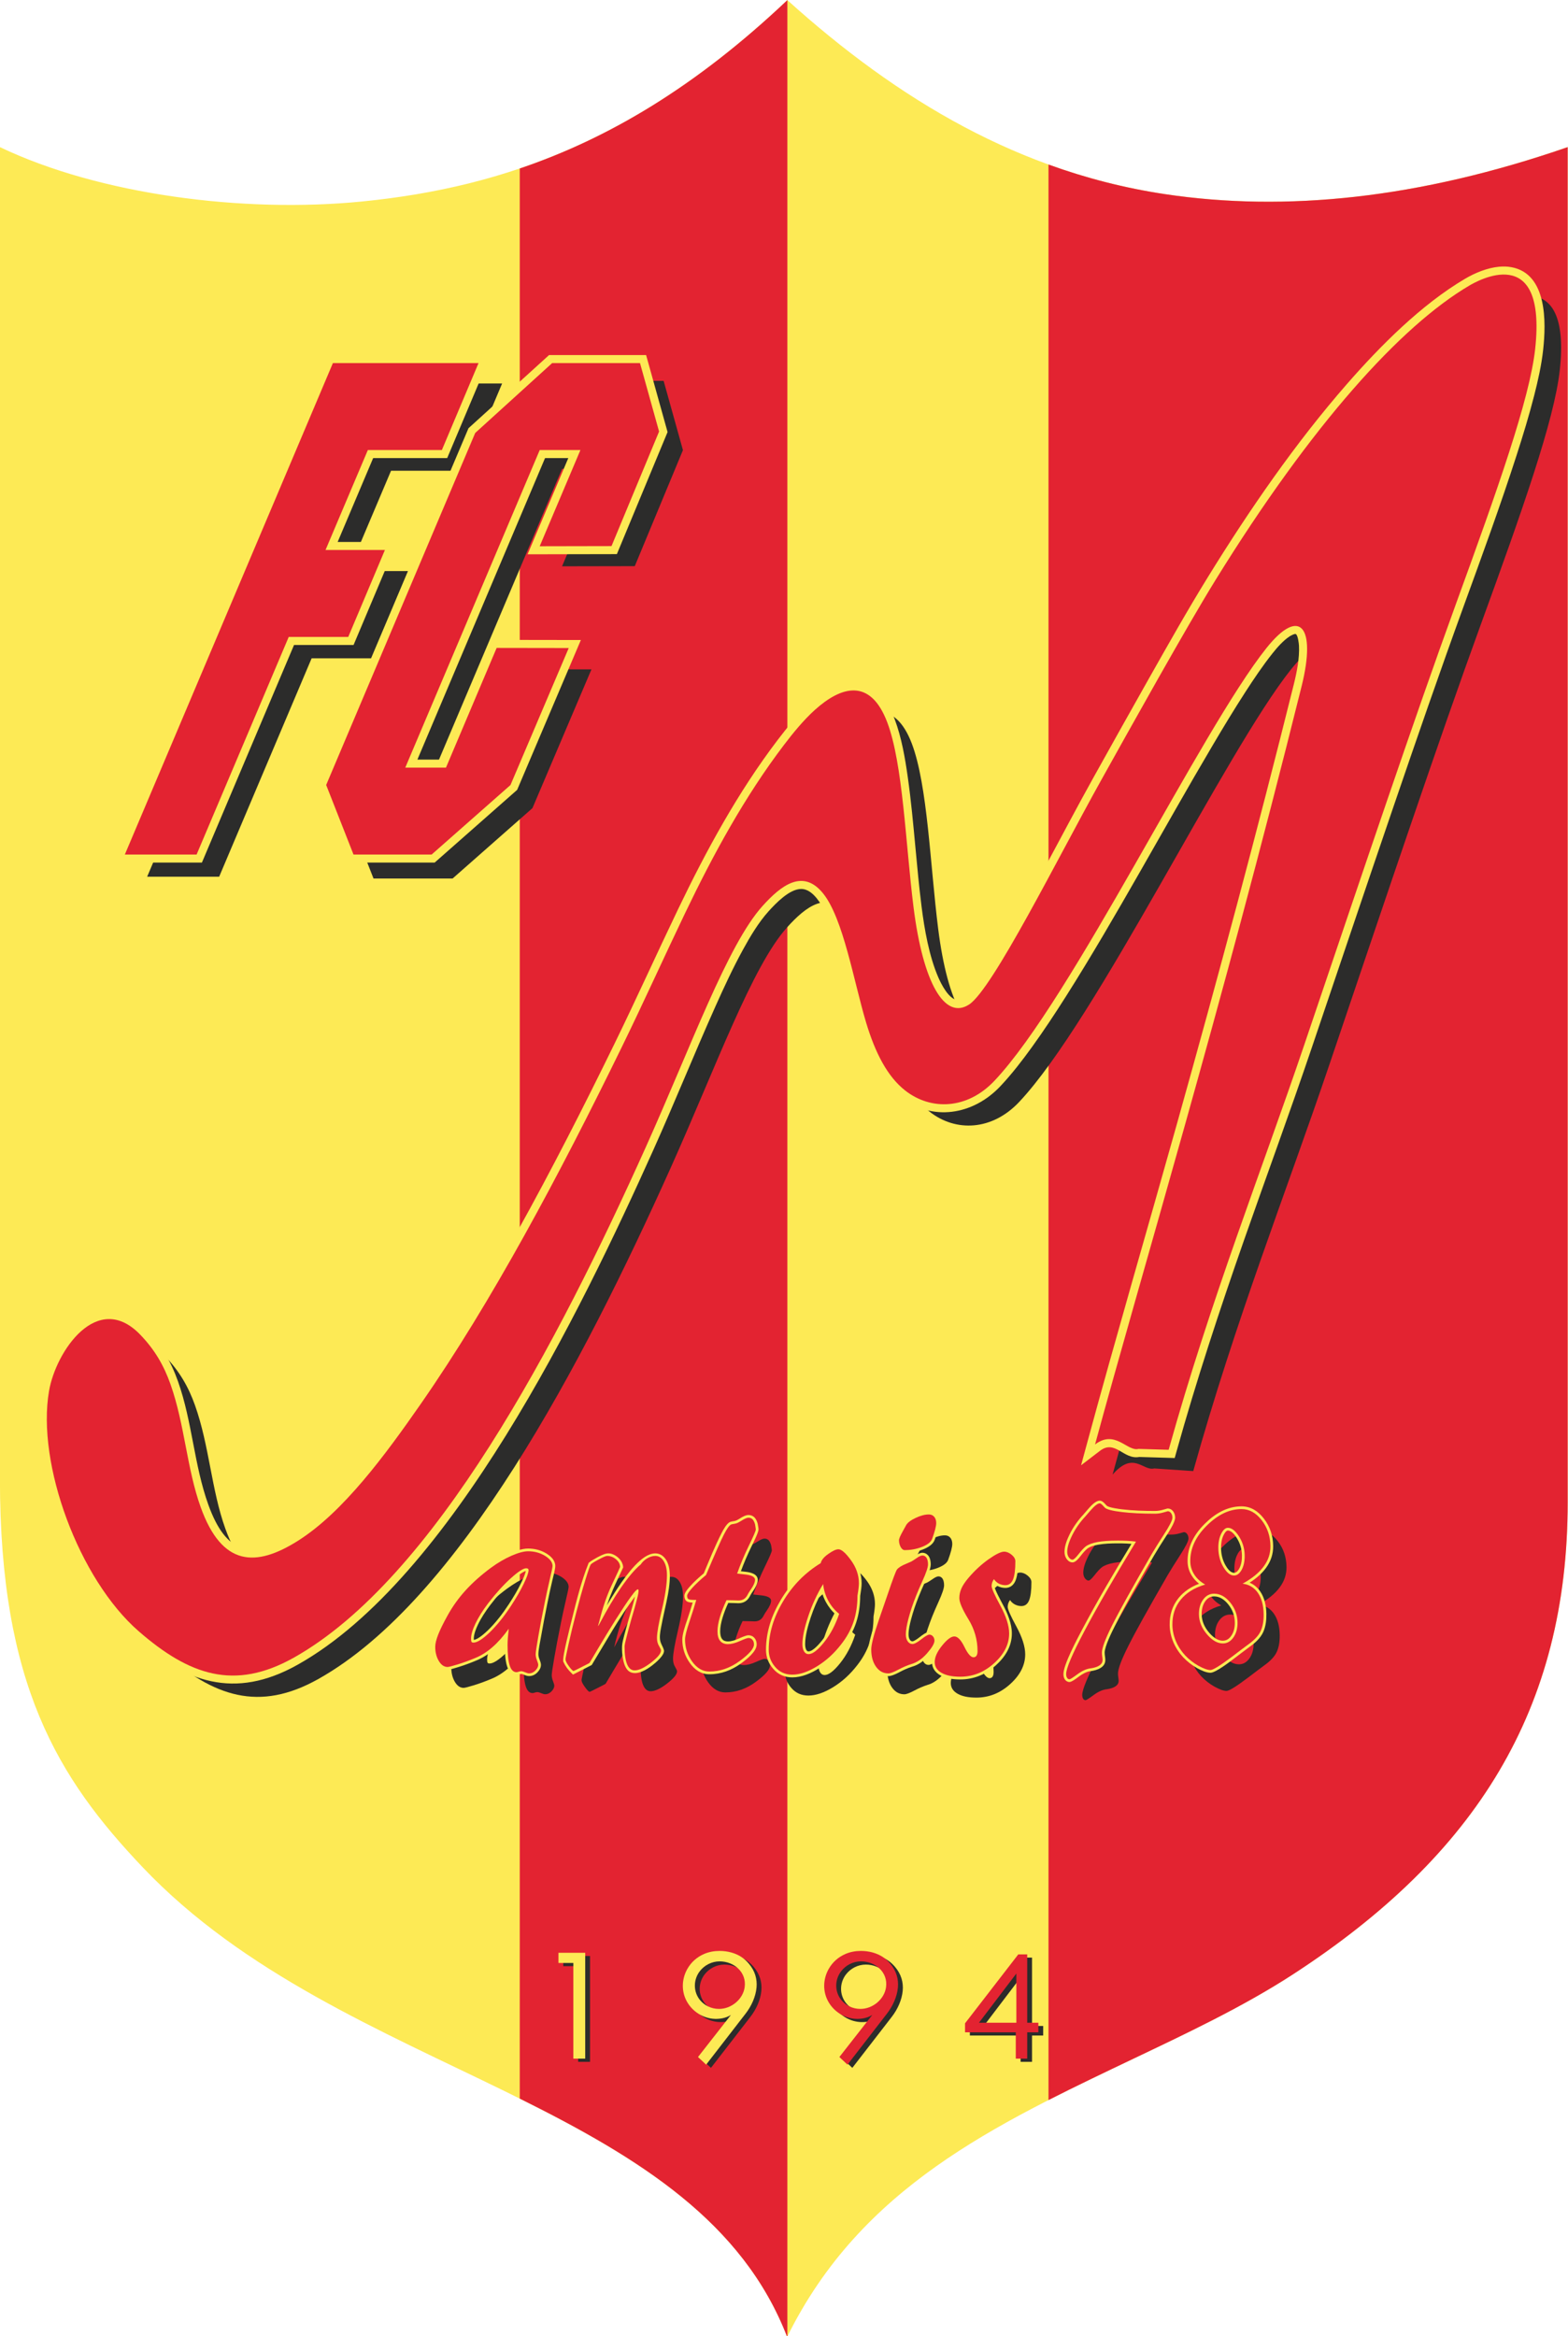
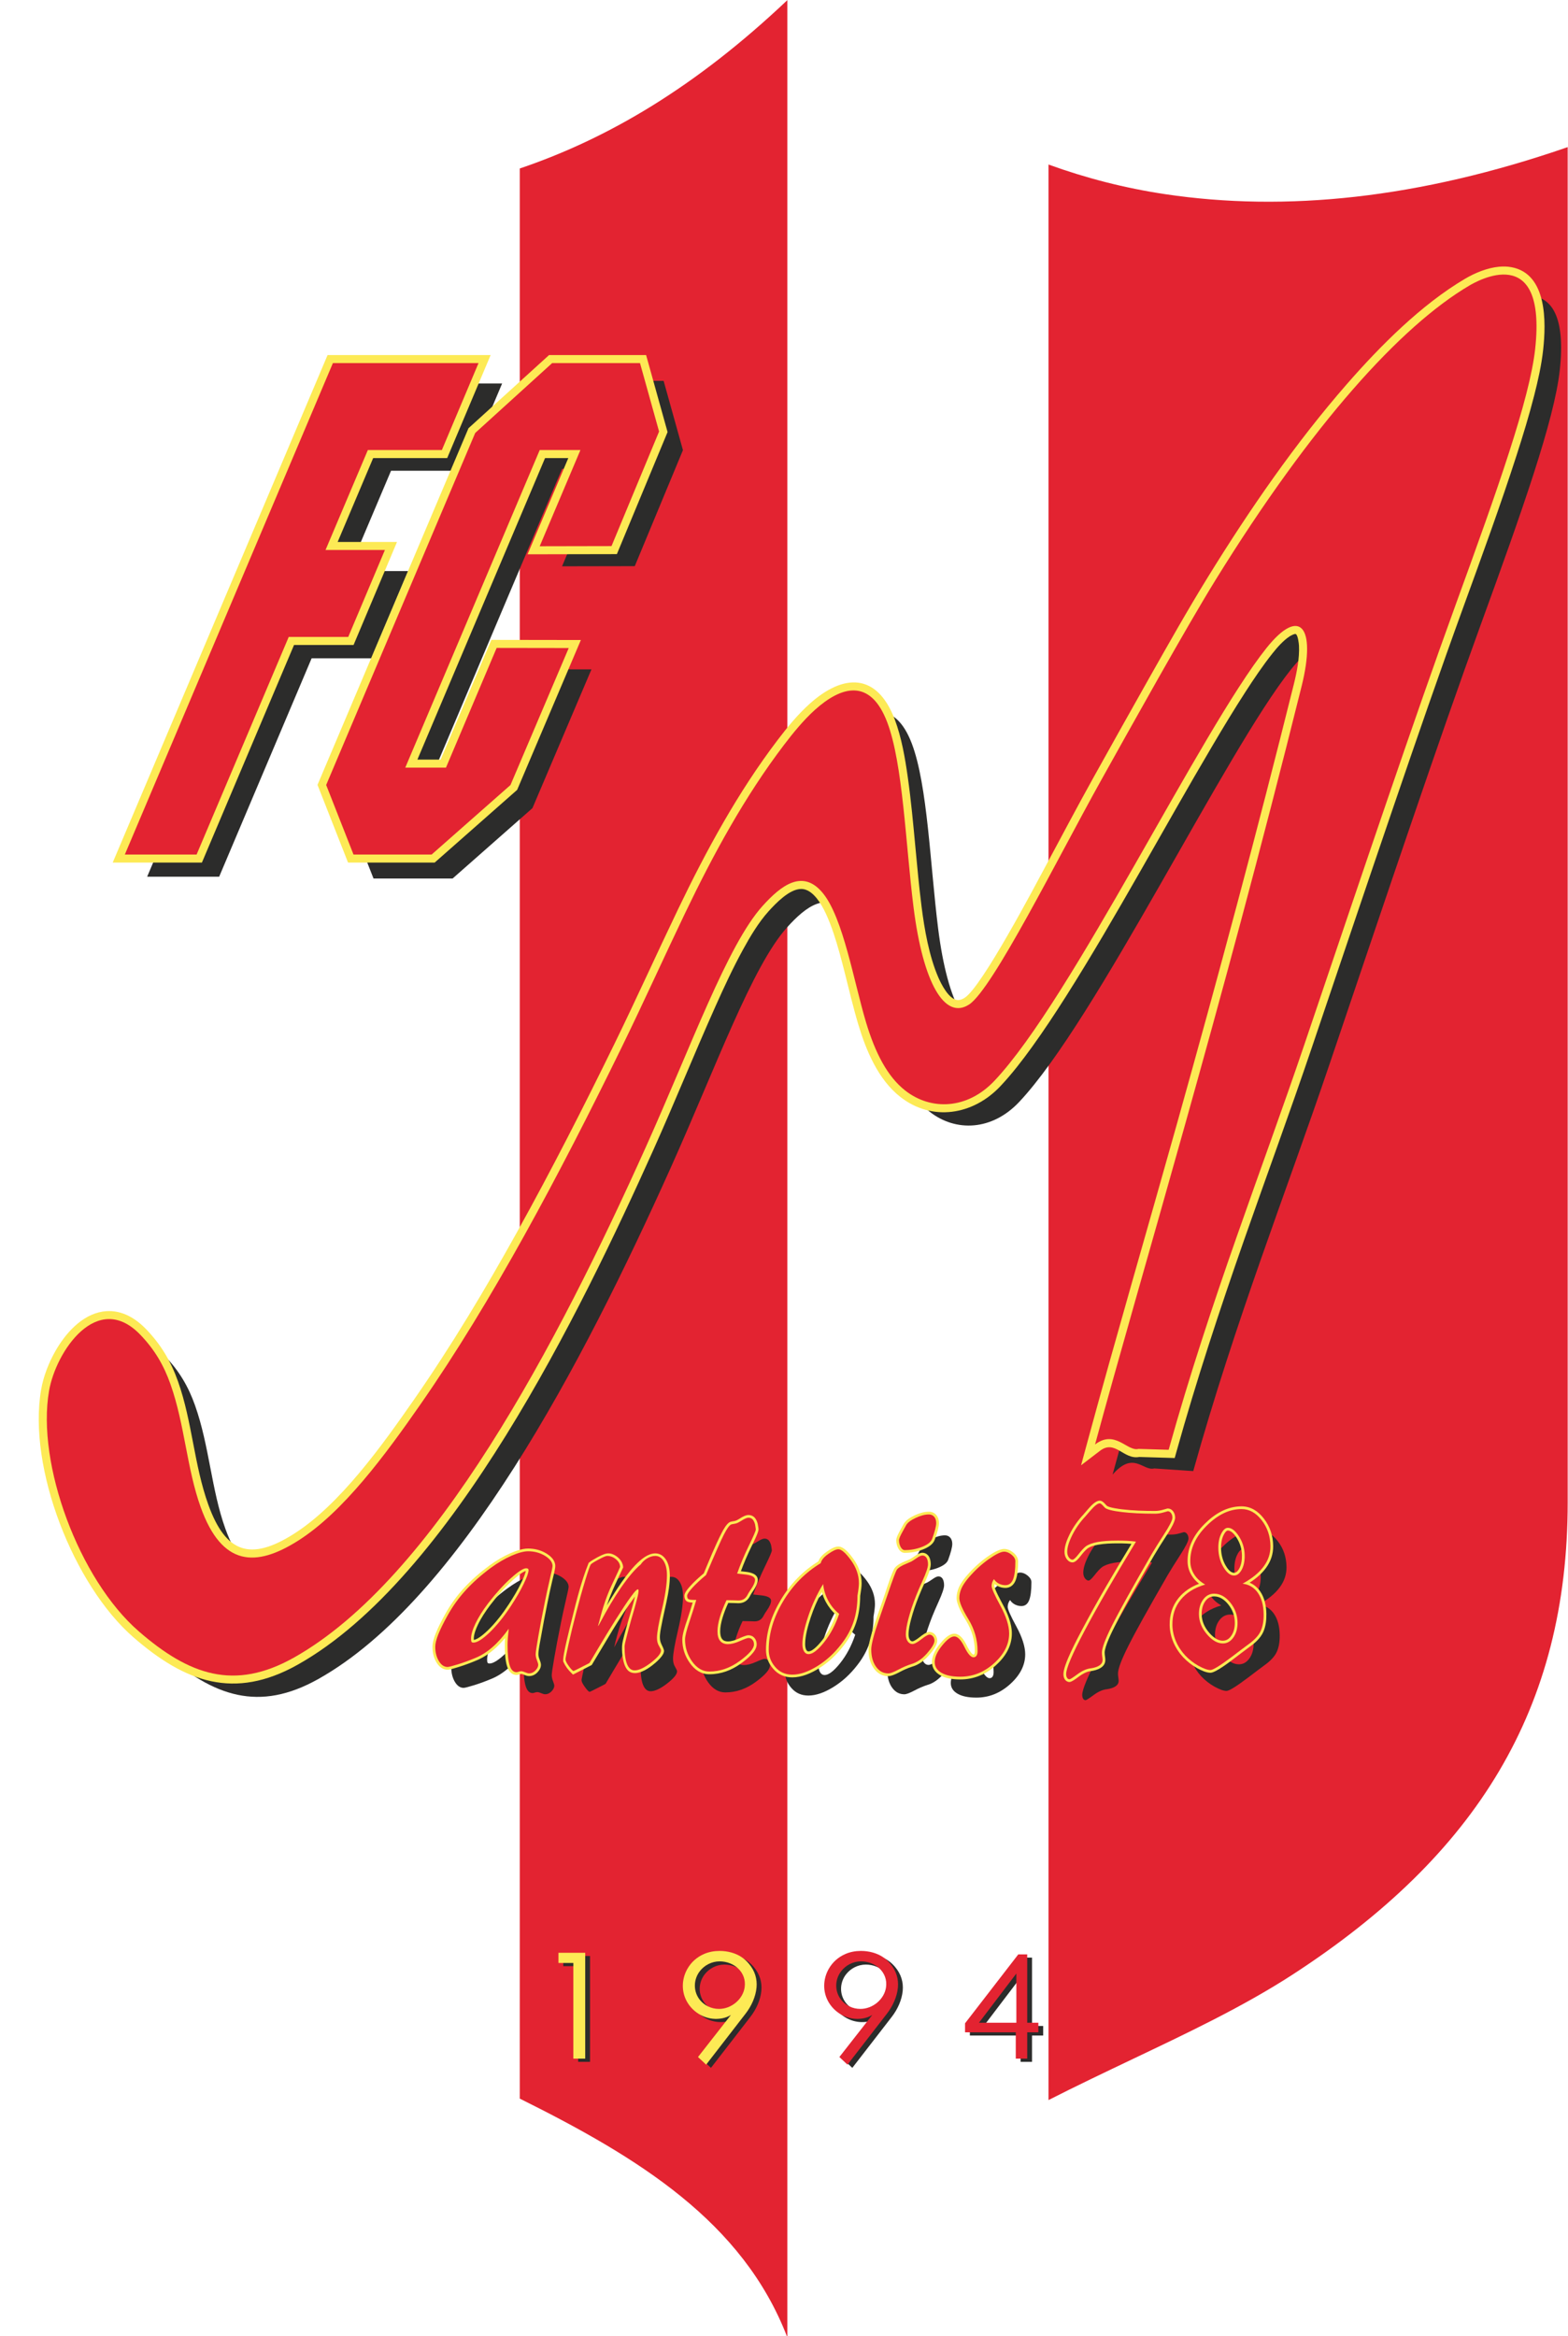
<svg xmlns="http://www.w3.org/2000/svg" xmlns:ns1="http://www.inkscape.org/namespaces/inkscape" xmlns:ns2="http://sodipodi.sourceforge.net/DTD/sodipodi-0.dtd" width="470" height="700" viewBox="0 0 376 560" id="svg2" version="1.1" ns1:version="0.91 r13725" ns2:docname="Logo FC Mantois.svg" style="fill-rule:evenodd">
  <defs id="defs98" />
  <ns2:namedview pagecolor="#ffffff" bordercolor="#666666" borderopacity="1" objecttolerance="10" gridtolerance="10" guidetolerance="10" ns1:pageopacity="0" ns1:pageshadow="2" ns1:window-width="1440" ns1:window-height="788" id="namedview96" showgrid="false" ns1:zoom="0.77676421" ns1:cx="372.0475" ns1:cy="577.67694" ns1:window-x="0" ns1:window-y="1" ns1:window-maximized="1" ns1:current-layer="svg2" units="px" />
  <g id="g4536" transform="matrix(0.988,0,0,0.988,-106.112,-135.8)">
    <g id="g4389">
-       <path ns1:connector-curvature="0" id="path10" d="m 107.384,173.141 c 24.11,11.53 59.027,16.063 87.899,13.191 34.846,-3.467 67.732,-15.256 103.216,-48.852 27.082,24.43 56.691,41.841 91.674,47.074 29.205,4.369 61.56,1.096 97.719,-11.413 l 0,328.789 c 0,50.097 -22.152,85.579 -66.66,114.508 -12.285,7.985 -26.471,14.626 -38.646,20.433 -33.664,16.055 -66.228,31.191 -84.136,67.538 -22.427,-58.135 -107.582,-62.547 -156.393,-113.907 -20.608,-21.684 -34.673,-44.36 -34.673,-94.24 l 0,-323.121 z" style="fill:#fdea55;stroke:none" />
      <path style="fill:#e32331;stroke:none" d="m 233.55,178.326 c 21.378,-7.235 42.65,-19.734 64.949,-40.846 l 0,566.834 -0.049,0.095 c -10.79,-27.97 -36.102,-43.504 -64.9,-57.814 l 0,-468.269 z" id="path14" ns1:connector-curvature="0" />
      <path style="fill:#e32331;stroke:none" d="m 361.879,177.367 c 9.049,3.282 18.459,5.716 28.294,7.187 29.206,4.369 61.56,1.096 97.719,-11.413 l 0,328.789 c 0,50.097 -22.152,85.579 -66.66,114.508 -12.284,7.985 -26.471,14.626 -38.646,20.433 -6.99,3.334 -13.933,6.629 -20.707,10.082 l 0,-469.586 z" id="path16" ns1:connector-curvature="0" />
    </g>
    <g id="g4411">
      <g id="g4407">
        <path ns1:connector-curvature="0" id="path20" d="m 193.794,230.493 35.473,0 -8.929,21.168 -18.031,0 -10.308,24.337 14.463,0 -8.929,21.168 -14.499,0 -22.442,52.989 -17.478,0 50.68,-119.662 z" style="fill:#2c2c2b;stroke:none" />
        <path ns1:connector-curvature="0" id="path26" d="m 246.873,229.848 21.594,0 4.689,16.809 -11.693,28.15 -17.649,0.034 10.01,-23.635 -10.002,0 -33.045,78.022 10.002,0 12.455,-29.407 17.716,0.026 -14.318,33.661 -19.382,17.078 -5.516,0 -13.678,0 -6.72,-17.093 36.627,-86.48 18.91,-17.165 z" style="fill:#2c2c2b;stroke:none" />
      </g>
      <g id="g4403">
        <path ns1:connector-curvature="0" id="path22" d="m 197.971,248.584 -8.619,20.351 14.406,0 -10.542,24.99 -14.449,0 -22.361,52.799 -21.649,0 52.149,-123.13 39.574,0 -10.541,24.99 -17.968,0 z" style="fill:#fdea55;stroke:none" />
        <path ns1:connector-curvature="0" id="path28" d="m 245.332,248.584 -5.643,0 -30.981,73.15 5.643,0 12.301,-29.042 21.731,0.032 -15.465,36.357 -20.024,17.643 -21.019,0 -7.413,-18.856 36.647,-86.529 19.549,-17.745 23.558,0 5.209,18.675 -12.304,29.619 -21.677,0.043 9.888,-23.347 z" style="fill:#fdea55;stroke:none" />
      </g>
      <g id="g4399">
        <path ns1:connector-curvature="0" id="path24" d="m 188.197,225.543 35.345,0 -8.897,21.092 -17.966,0 -10.27,24.249 14.411,0 -8.897,21.092 -14.447,0 -22.362,52.799 -17.415,0 50.498,-119.232 z" style="fill:#e32331;stroke:none" />
        <path ns1:connector-curvature="0" id="path30" d="m 241.411,225.543 21.325,0 4.63,16.6 -11.547,27.798 -17.429,0.035 9.885,-23.341 -9.878,0 -32.632,77.048 9.878,0 12.299,-29.04 17.495,0.027 -14.139,33.24 -19.14,16.865 -5.448,0 -13.507,0 -6.636,-16.88 36.169,-85.4 18.675,-16.952 z" style="fill:#e32331;stroke:none" />
      </g>
    </g>
    <g id="g4394">
      <path ns1:connector-curvature="0" id="path32" d="m 147.359,466.376 c 3.603,3.712 5.798,7.581 7.38,12.043 3.479,9.816 3.953,20.453 7.352,29.896 5.199,14.447 13.444,14.51 23.564,8.135 11.026,-6.946 21.308,-20.967 29.808,-33.179 17.237,-24.767 33.591,-55.439 48.898,-86.777 5.331,-10.916 10.307,-21.965 15.343,-32.452 6.805,-14.172 14.413,-28.163 23.955,-40.711 2.166,-2.848 4.78,-6.05 7.495,-8.491 6.349,-5.706 13.426,-7.859 17.556,3.015 3.827,10.078 4.441,29.418 6.388,44.897 2.315,18.412 7.576,27.421 13.491,23.562 5.708,-3.724 21.612,-35.691 31.889,-54.134 7.088,-12.719 20.811,-37.361 27.863,-48.77 23.494,-38.014 45.053,-61.717 61.585,-71.472 1.88,-1.11 18.904,-10.94 16.044,15.321 -1.321,12.123 -9.169,34.234 -19.128,61.597 -10.355,28.452 -22.813,65.594 -36.898,107.2 -10.278,30.361 -22.687,61.651 -32.931,98.299 l -9.47,-0.646 c -2.726,0.717 -5.021,-4.376 -10.115,1.506 11.263,-41.465 31.921,-105.995 51.868,-186.164 3.592,-14.436 -0.443,-19.377 -8.574,-9.173 -15.935,19.998 -47.137,84.957 -65.976,104.934 -6.594,6.993 -15.416,7.301 -21.694,2.367 -4.296,-3.377 -7.261,-9.108 -9.484,-16.524 -2.961,-9.877 -5.524,-25.198 -10.416,-31.275 -4.893,-6.076 -10.179,-1.983 -14.709,3.045 -8.517,9.452 -17.271,33.891 -28.312,58.457 -21.309,47.409 -51.297,104.772 -85.489,123.924 -14.407,8.069 -25.347,4.236 -37.612,-6.431 -13.559,-11.792 -23.474,-37.033 -22.186,-54.747 0.734,-10.095 10.716,-29.407 22.515,-17.252 z" style="fill:#2c2c2b;stroke:none" />
      <path ns1:connector-curvature="0" id="path34" d="m 383.909,490.927 c -3.839,0.719 -5.836,-4.319 -9.545,-1.483 l -4.575,3.499 1.51,-5.558 c 7.032,-25.892 14.576,-51.671 21.82,-77.508 9.916,-35.366 19.446,-70.82 28.315,-106.464 0.712,-2.863 1.404,-6.37 1.239,-9.333 -0.026,-0.467 -0.252,-2.568 -0.784,-2.803 -0.294,-0.13 -1.231,0.401 -1.456,0.545 -1.531,0.978 -3.033,2.694 -4.156,4.103 -2.384,2.991 -4.562,6.237 -6.637,9.449 -2.713,4.196 -5.303,8.482 -7.847,12.782 -6.065,10.252 -11.896,20.65 -17.814,30.987 -5.767,10.072 -11.597,20.159 -17.812,29.962 -2.67,4.211 -5.424,8.39 -8.346,12.431 -2.354,3.256 -4.868,6.521 -7.626,9.446 -6.603,7.002 -16.567,8.654 -24.318,2.562 -5.315,-4.178 -8.258,-11.196 -10.146,-17.496 -1.279,-4.265 -2.284,-8.641 -3.392,-12.955 -1.274,-4.961 -3.471,-13.677 -6.676,-17.657 -0.949,-1.179 -2.218,-2.318 -3.82,-2.314 -2.841,0.007 -6.166,3.491 -7.922,5.44 -2.42,2.686 -4.472,6.136 -6.202,9.298 -2.439,4.458 -4.602,9.116 -6.676,13.754 -5.173,11.57 -9.906,23.334 -15.104,34.9 -17.443,38.808 -49.007,103.929 -86.314,124.825 -15.362,8.604 -27.278,4.268 -39.844,-6.66 -14.492,-12.603 -25.702,-41.08 -22.396,-60.12 0.554,-3.191 1.838,-6.469 3.433,-9.28 2.417,-4.258 6.368,-8.792 11.456,-9.621 4.115,-0.671 7.72,1.315 10.513,4.192 3.647,3.757 6.08,7.844 7.819,12.75 3.457,9.751 3.886,20.265 7.349,29.887 4.265,11.851 10.3,13.692 20.691,7.146 11.264,-7.097 21.623,-21.689 29.247,-32.643 9.101,-13.076 17.335,-26.837 25.069,-40.758 8.339,-15.011 16.141,-30.333 23.677,-45.761 5.25,-10.75 10.16,-21.658 15.338,-32.441 6.872,-14.313 14.528,-28.38 24.16,-41.047 2.324,-3.055 4.885,-6.19 7.744,-8.76 8.167,-7.341 16.343,-7.65 20.681,3.772 1.645,4.333 2.509,9.392 3.159,13.971 0.805,5.673 1.326,11.402 1.86,17.105 0.445,4.76 0.884,9.527 1.481,14.27 0.698,5.551 1.837,12.087 4.077,17.245 0.714,1.642 2.535,5.303 4.653,5.484 0.632,0.054 1.244,-0.218 1.761,-0.556 4.23,-2.759 16.998,-27.047 19.824,-32.305 3.792,-7.054 7.53,-14.15 11.428,-21.146 4.421,-7.932 8.846,-15.862 13.317,-23.766 4.746,-8.39 9.523,-16.881 14.591,-25.08 9.991,-16.166 21.076,-32.262 33.593,-46.59 8.069,-9.237 18.03,-19.264 28.659,-25.536 2.455,-1.448 5.421,-2.662 8.266,-2.929 0.998,-0.093 2.007,-0.072 2.993,0.108 8.735,1.595 8.437,13.395 7.714,20.032 -0.407,3.735 -1.264,7.528 -2.195,11.164 -1.232,4.811 -2.689,9.582 -4.212,14.307 -3.958,12.282 -8.414,24.457 -12.827,36.582 -5.874,16.138 -11.481,32.382 -17.038,48.631 -6.665,19.492 -13.24,39.015 -19.845,58.527 -5.304,15.669 -11.022,31.197 -16.485,46.811 -5.944,16.988 -11.569,34.05 -16.416,51.388 l -0.41,1.469 -8.601,-0.254 z" style="fill:#fdea55;stroke:none" />
      <path ns1:connector-curvature="0" id="path54" d="m 141.389,461.208 c 3.603,3.712 5.798,7.581 7.38,12.043 3.479,9.816 3.953,20.454 7.352,29.896 5.199,14.448 13.444,14.511 23.564,8.135 11.026,-6.946 21.308,-20.966 29.808,-33.179 17.237,-24.766 33.591,-55.439 48.898,-86.777 5.331,-10.916 10.307,-21.964 15.343,-32.452 6.805,-14.172 14.413,-28.163 23.955,-40.71 2.166,-2.849 4.78,-6.051 7.495,-8.491 6.349,-5.707 13.426,-7.859 17.556,3.014 3.827,10.079 4.441,29.418 6.388,44.898 2.315,18.412 7.576,27.421 13.491,23.562 5.708,-3.725 21.612,-35.692 31.889,-54.135 7.088,-12.719 20.811,-37.361 27.863,-48.77 23.494,-38.014 45.053,-61.716 61.585,-71.472 1.88,-1.109 18.904,-10.94 16.044,15.321 -1.321,12.124 -9.169,34.235 -19.128,61.598 -10.355,28.451 -22.813,65.593 -36.898,107.199 -10.278,30.361 -22.687,61.651 -32.931,98.299 l -7.317,-0.215 c -2.727,0.717 -5.668,-4.807 -10.546,-1.076 11.263,-41.466 30.198,-103.844 50.146,-184.013 3.592,-14.436 -0.443,-19.376 -8.574,-9.173 -15.935,19.998 -47.137,84.957 -65.976,104.935 -6.594,6.993 -15.416,7.3 -21.694,2.366 -4.296,-3.376 -7.261,-9.108 -9.484,-16.523 -2.961,-9.877 -5.524,-25.199 -10.416,-31.275 -4.893,-6.077 -10.179,-1.984 -14.709,3.044 -8.517,9.452 -17.271,33.891 -28.312,58.458 -21.309,47.409 -51.297,104.772 -85.489,123.923 -14.407,8.069 -25.347,4.236 -37.612,-6.43 -14.499,-12.609 -24.831,-40.598 -21.754,-58.316 1.672,-9.633 11.694,-24.386 22.083,-13.684 z" style="fill:#e32331;stroke:none" />
    </g>
    <g id="g4483">
      <g id="g4473">
        <path ns1:connector-curvature="0" id="path38" d="m 226.217,541.035 c 0.889,0 2.208,-0.833 3.937,-2.486 1.718,-1.665 3.456,-3.811 5.185,-6.448 1.289,-1.97 2.318,-3.752 3.087,-5.359 0.769,-1.594 1.159,-2.696 1.159,-3.294 0,-0.164 -0.05,-0.27 -0.15,-0.34 -0.089,-0.071 -0.24,-0.106 -0.439,-0.106 -0.7,0 -1.939,0.809 -3.727,2.427 -1.788,1.607 -3.627,3.647 -5.515,6.097 -1.329,1.759 -2.348,3.388 -3.057,4.878 -0.71,1.477 -1.069,2.72 -1.069,3.704 0,0.364 0.039,0.61 0.12,0.739 0.08,0.129 0.23,0.188 0.469,0.188 z m 8.562,-3.365 c -1.339,1.852 -2.667,3.353 -3.976,4.478 -1.309,1.138 -2.668,2.006 -4.096,2.592 -1.479,0.621 -2.907,1.149 -4.287,1.571 -1.378,0.422 -2.207,0.633 -2.497,0.633 -0.839,0 -1.549,-0.493 -2.128,-1.466 -0.57,-0.973 -0.859,-2.11 -0.859,-3.412 0,-0.762 0.24,-1.747 0.719,-2.977 0.479,-1.22 1.229,-2.756 2.268,-4.62 1.209,-2.193 2.667,-4.233 4.376,-6.109 1.708,-1.875 3.767,-3.716 6.184,-5.499 1.659,-1.219 3.317,-2.18 4.966,-2.907 1.648,-0.716 2.987,-1.079 4.016,-1.079 1.549,0 2.917,0.375 4.126,1.114 1.209,0.75 1.819,1.571 1.819,2.462 0,0.246 -0.23,1.36 -0.69,3.318 -0.459,1.958 -0.849,3.752 -1.179,5.405 -0.669,3.272 -1.198,6.097 -1.608,8.454 -0.41,2.356 -0.62,3.763 -0.62,4.221 0,0.457 0.1,0.949 0.31,1.477 0.21,0.528 0.31,0.903 0.31,1.102 0,0.434 -0.22,0.891 -0.67,1.36 -0.449,0.469 -0.968,0.704 -1.558,0.704 -0.23,0 -0.549,-0.083 -0.949,-0.258 -0.4,-0.176 -0.72,-0.258 -0.959,-0.258 -0.15,0 -0.35,0.035 -0.6,0.117 -0.239,0.082 -0.419,0.117 -0.539,0.117 -0.74,0 -1.289,-0.527 -1.639,-1.594 -0.35,-1.067 -0.529,-2.721 -0.529,-4.96 0,-0.551 0.02,-1.137 0.07,-1.759 0.049,-0.609 0.129,-1.36 0.219,-2.227 z" style="fill:#2c2c2b;stroke:none" />
        <path ns1:connector-curvature="0" id="path40" d="m 256.47,537.12 c 1.898,-3.66 3.734,-6.786 5.531,-9.392 1.796,-2.606 3.401,-4.488 4.824,-5.673 0.373,-0.58 0.888,-1.066 1.544,-1.456 0.666,-0.391 1.322,-0.593 1.968,-0.593 0.847,0 1.534,0.427 2.048,1.268 0.525,0.841 0.788,1.977 0.788,3.422 0,2.097 -0.404,4.856 -1.211,8.267 -0.808,3.411 -1.211,5.72 -1.211,6.928 0,0.758 0.161,1.421 0.494,1.954 0.323,0.545 0.484,0.912 0.484,1.102 0,0.71 -0.807,1.693 -2.422,2.949 -1.614,1.243 -2.947,1.871 -3.996,1.871 -0.787,0 -1.383,-0.486 -1.797,-1.457 -0.413,-0.971 -0.625,-2.404 -0.625,-4.299 0,-0.308 0.121,-0.947 0.373,-1.93 0.242,-0.983 0.676,-2.606 1.312,-4.868 0.535,-1.765 0.959,-3.269 1.282,-4.536 0.333,-1.255 0.494,-2.025 0.494,-2.309 0,-0.059 -0.03,-0.131 -0.091,-0.19 -0.06,-0.059 -0.131,-0.083 -0.211,-0.083 -0.212,0 -0.767,0.616 -1.665,1.86 -0.899,1.231 -2.1,3.055 -3.624,5.459 -1.514,2.405 -2.946,4.762 -4.299,7.047 -1.352,2.286 -2.039,3.447 -2.058,3.47 -0.021,0.048 -0.656,0.391 -1.908,1.019 -1.251,0.639 -1.907,0.959 -1.968,0.959 -0.212,0 -0.595,-0.379 -1.15,-1.149 -0.556,-0.757 -0.828,-1.326 -0.828,-1.693 0,-0.19 0.253,-1.421 0.757,-3.719 0.505,-2.286 1.1,-4.737 1.786,-7.355 0.788,-3.055 1.524,-5.708 2.22,-7.97 0.687,-2.25 1.141,-3.565 1.363,-3.932 0.151,-0.213 0.777,-0.604 1.877,-1.197 1.09,-0.592 1.797,-0.888 2.109,-0.888 0.787,0 1.514,0.273 2.16,0.829 0.656,0.557 0.979,1.173 0.979,1.848 0,0.059 -0.676,1.539 -2.029,4.406 -1.352,2.866 -2.452,6.206 -3.3,10.031 z" style="fill:#2c2c2b;stroke:none" />
        <path ns1:connector-curvature="0" id="path42" d="m 280.292,530.673 -0.536,0 c -0.727,0 -1.192,-0.071 -1.394,-0.202 -0.193,-0.142 -0.294,-0.403 -0.294,-0.806 0,-0.344 0.415,-0.973 1.234,-1.886 0.818,-0.913 1.93,-1.957 3.355,-3.143 2.193,-5.195 3.649,-8.48 4.366,-9.868 0.718,-1.388 1.294,-2.195 1.728,-2.396 0.142,-0.047 0.395,-0.107 0.759,-0.154 0.364,-0.06 0.657,-0.155 0.869,-0.261 0.243,-0.119 0.546,-0.297 0.92,-0.522 0.727,-0.463 1.283,-0.7 1.657,-0.7 0.394,0 0.728,0.13 0.98,0.38 0.253,0.261 0.465,0.664 0.617,1.221 0.04,0.226 0.081,0.475 0.121,0.724 0.041,0.261 0.061,0.427 0.061,0.522 0,0.332 -0.556,1.625 -1.658,3.878 -1.102,2.254 -2.062,4.531 -2.87,6.832 0.455,0.047 1.071,0.107 1.86,0.201 1.637,0.167 2.466,0.594 2.486,1.293 0,0.594 -0.354,1.412 -1.061,2.42 -0.273,0.403 -0.465,0.688 -0.566,0.878 -0.081,0.13 -0.162,0.296 -0.263,0.486 -0.455,0.83 -1.162,1.246 -2.133,1.246 -0.06,0 -0.414,-0.013 -1.051,-0.036 -0.647,-0.024 -1.263,-0.036 -1.85,-0.036 -0.717,1.507 -1.252,2.895 -1.626,4.163 -0.375,1.281 -0.566,2.408 -0.566,3.369 0,1.044 0.212,1.827 0.646,2.349 0.435,0.521 1.072,0.782 1.9,0.782 0.809,0 1.769,-0.249 2.891,-0.747 1.112,-0.498 1.809,-0.747 2.082,-0.747 0.394,0 0.718,0.142 0.96,0.439 0.253,0.284 0.374,0.664 0.374,1.127 0,0.996 -1.162,2.336 -3.477,4.032 -2.324,1.696 -4.77,2.538 -7.358,2.538 -1.617,0 -3.001,-0.806 -4.164,-2.419 -1.152,-1.601 -1.728,-3.392 -1.728,-5.362 0,-0.771 0.374,-2.253 1.112,-4.447 0.738,-2.206 1.273,-3.914 1.617,-5.148 z" style="fill:#2c2c2b;stroke:none" />
        <path ns1:connector-curvature="0" id="path44" d="m 311.082,526.821 c -1.497,2.47 -2.713,5.104 -3.641,7.902 -0.928,2.81 -1.387,5.023 -1.387,6.638 0,0.785 0.13,1.382 0.399,1.815 0.26,0.433 0.629,0.656 1.087,0.656 0.979,0 2.235,-0.96 3.761,-2.869 1.537,-1.908 2.754,-4.203 3.672,-6.907 -1.088,-0.866 -1.975,-1.943 -2.664,-3.219 -0.678,-1.277 -1.087,-2.611 -1.227,-4.016 z m -0.579,-5.069 c 0.15,-0.726 0.759,-1.475 1.826,-2.225 1.058,-0.76 1.886,-1.135 2.464,-1.135 0.738,0 1.756,0.89 3.043,2.657 1.287,1.768 1.925,3.63 1.925,5.573 0,0.339 -0.03,0.761 -0.09,1.253 -0.059,0.491 -0.139,1.077 -0.259,1.767 0,2.33 -0.319,4.437 -0.948,6.334 -0.638,1.908 -1.635,3.723 -2.992,5.456 -1.716,2.224 -3.671,4.003 -5.866,5.35 -2.195,1.346 -4.19,2.025 -6.006,2.025 -1.696,0 -3.072,-0.609 -4.13,-1.838 -1.068,-1.217 -1.596,-2.622 -1.596,-4.203 0,-3.922 1.167,-7.844 3.492,-11.742 2.324,-3.898 5.377,-6.989 9.137,-9.272 z" style="fill:#2c2c2b;stroke:none" />
        <path ns1:connector-curvature="0" id="path46" d="m 330.854,518.593 c -0.34,0 -0.66,-0.242 -0.939,-0.726 -0.278,-0.484 -0.422,-1.053 -0.422,-1.682 0,-0.363 0.33,-1.125 1,-2.311 0.299,-0.545 0.536,-0.98 0.722,-1.307 0.36,-0.641 1.134,-1.234 2.33,-1.791 1.186,-0.556 2.248,-0.835 3.196,-0.835 0.547,0 0.98,0.194 1.299,0.569 0.32,0.375 0.485,0.883 0.485,1.524 0,0.376 -0.093,0.908 -0.268,1.598 -0.186,0.677 -0.423,1.44 -0.732,2.262 -0.279,0.739 -1.083,1.368 -2.403,1.9 -1.319,0.532 -2.742,0.799 -4.268,0.799 z m -3.959,29.91 c -1.207,0 -2.197,-0.532 -2.97,-1.609 -0.773,-1.077 -1.165,-2.48 -1.165,-4.198 0,-0.594 0.155,-1.477 0.454,-2.662 0.299,-1.186 0.784,-2.747 1.454,-4.683 0.536,-1.537 1.227,-3.521 2.051,-5.953 1.268,-3.739 2.032,-5.772 2.289,-6.099 0.371,-0.471 1.104,-0.931 2.207,-1.379 0.567,-0.242 1,-0.423 1.299,-0.569 0.268,-0.145 0.691,-0.423 1.289,-0.834 0.588,-0.412 1.052,-0.618 1.371,-0.618 0.423,0 0.753,0.194 1,0.569 0.237,0.375 0.361,0.908 0.361,1.597 0,0.702 -0.454,2.057 -1.361,4.042 -0.66,1.464 -1.175,2.649 -1.536,3.569 -0.794,2.008 -1.402,3.836 -1.836,5.481 -0.433,1.646 -0.649,2.94 -0.649,3.884 0,0.702 0.154,1.271 0.454,1.694 0.298,0.424 0.69,0.642 1.144,0.642 0.464,0 1.186,-0.376 2.145,-1.138 0.969,-0.762 1.628,-1.137 1.969,-1.137 0.34,0 0.629,0.145 0.876,0.423 0.238,0.291 0.361,0.63 0.361,1.029 0,0.69 -0.598,1.706 -1.794,3.073 -1.196,1.355 -2.464,2.226 -3.794,2.601 -0.99,0.315 -2.052,0.763 -3.186,1.368 -1.134,0.605 -1.949,0.907 -2.433,0.907 z" style="fill:#2c2c2b;stroke:none" />
        <path ns1:connector-curvature="0" id="path48" d="m 352.544,525.635 c -0.203,0.274 -0.345,0.56 -0.436,0.834 -0.092,0.285 -0.132,0.559 -0.132,0.844 0,0.572 0.71,2.178 2.13,4.785 1.409,2.618 2.119,4.856 2.119,6.712 0,2.607 -1.207,5.011 -3.621,7.2 -2.423,2.202 -5.161,3.297 -8.234,3.297 -1.937,0 -3.458,-0.309 -4.554,-0.94 -1.105,-0.631 -1.653,-1.5 -1.653,-2.619 0,-1.19 0.599,-2.523 1.795,-3.998 1.197,-1.476 2.181,-2.214 2.962,-2.214 0.811,0 1.622,0.845 2.444,2.523 0.821,1.69 1.562,2.535 2.21,2.535 0.325,0 0.569,-0.131 0.731,-0.381 0.172,-0.261 0.253,-0.631 0.253,-1.118 0,-2.738 -0.74,-5.32 -2.21,-7.724 -1.471,-2.405 -2.211,-4.118 -2.211,-5.142 0,-0.785 0.172,-1.571 0.517,-2.356 0.345,-0.774 0.923,-1.63 1.714,-2.559 1.501,-1.761 3.124,-3.261 4.867,-4.499 1.745,-1.225 3.003,-1.844 3.773,-1.844 0.608,0 1.217,0.249 1.826,0.75 0.598,0.499 0.902,1.023 0.902,1.582 0,2.024 -0.193,3.499 -0.568,4.416 -0.375,0.916 -0.994,1.38 -1.866,1.38 -0.557,0 -1.075,-0.131 -1.572,-0.381 -0.497,-0.261 -0.892,-0.619 -1.186,-1.083 z" style="fill:#2c2c2b;stroke:none" />
        <path ns1:connector-curvature="0" id="path50" d="m 387.012,516.536 c -0.727,-0.095 -1.464,-0.166 -2.218,-0.202 -0.755,-0.035 -1.5,-0.047 -2.236,-0.047 -1.994,0 -3.629,0.119 -4.887,0.344 -1.266,0.237 -2.219,0.593 -2.875,1.079 -0.485,0.391 -1.069,1.031 -1.743,1.896 -0.684,0.866 -1.16,1.304 -1.438,1.304 -0.333,0 -0.629,-0.189 -0.898,-0.557 -0.261,-0.367 -0.395,-0.818 -0.394,-1.351 0.001,-1.067 0.406,-2.406 1.215,-4.031 0.81,-1.624 1.88,-3.153 3.219,-4.587 0.315,-0.356 0.71,-0.807 1.178,-1.364 1.025,-1.173 1.779,-1.766 2.265,-1.766 0.197,0 0.44,0.166 0.736,0.486 0.305,0.32 0.484,0.522 0.556,0.593 0.503,0.414 1.858,0.759 4.059,1.019 2.209,0.273 4.895,0.403 8.065,0.403 0.691,0 1.374,-0.094 2.066,-0.296 0.692,-0.202 1.042,-0.297 1.042,-0.297 0.314,0 0.584,0.155 0.799,0.451 0.224,0.308 0.332,0.676 0.332,1.115 -0.001,0.604 -0.694,1.967 -2.079,4.101 -1.214,1.873 -2.212,3.473 -2.985,4.789 -4.722,8.18 -7.915,13.906 -9.561,17.213 -1.655,3.296 -2.483,5.512 -2.484,6.639 0,0.26 0.027,0.58 0.08,0.96 0.054,0.379 0.08,0.652 0.08,0.818 -0.001,1.055 -0.971,1.742 -2.92,2.039 l -0.081,0 c -0.979,0.142 -2.022,0.616 -3.118,1.434 -1.096,0.806 -1.734,1.209 -1.905,1.209 -0.251,0 -0.449,-0.118 -0.592,-0.343 -0.153,-0.237 -0.224,-0.546 -0.224,-0.937 0.001,-1.351 1.468,-4.801 4.4,-10.349 2.932,-5.56 7.114,-12.815 12.546,-21.765 z" style="fill:#2c2c2b;stroke:none" />
        <path ns1:connector-curvature="0" id="path52" d="m 410.808,524.758 c 0.724,0 1.343,-0.462 1.855,-1.385 0.503,-0.923 0.749,-2.095 0.728,-3.503 -0.024,-1.658 -0.481,-3.196 -1.37,-4.593 -0.881,-1.397 -1.788,-2.095 -2.702,-2.095 -0.608,0 -1.144,0.485 -1.628,1.456 -0.485,0.97 -0.712,2.142 -0.693,3.503 0.025,1.705 0.436,3.244 1.244,4.593 0.808,1.349 1.66,2.024 2.566,2.024 z m -2.707,16.476 c 1.023,0 1.877,-0.485 2.56,-1.456 0.684,-0.97 1.02,-2.189 0.999,-3.645 -0.026,-1.799 -0.62,-3.421 -1.782,-4.841 -1.162,-1.421 -2.468,-2.131 -3.917,-2.131 -1.078,0 -1.968,0.486 -2.661,1.444 -0.692,0.959 -1.029,2.154 -1.008,3.587 0.024,1.716 0.664,3.314 1.926,4.805 1.263,1.492 2.551,2.237 3.883,2.237 z m -4.292,-14.286 c -1.142,-0.651 -2.032,-1.456 -2.653,-2.439 -0.621,-0.97 -0.944,-2.012 -0.96,-3.148 -0.045,-3.125 1.281,-6.025 3.987,-8.7 2.707,-2.687 5.514,-4.024 8.44,-4.024 1.875,0 3.5,0.899 4.885,2.687 1.394,1.787 2.103,3.882 2.137,6.261 0.026,1.799 -0.52,3.468 -1.649,4.983 -1.128,1.527 -2.839,2.924 -5.113,4.167 1.57,0.189 2.813,0.935 3.72,2.237 0.897,1.302 1.365,3.018 1.396,5.149 0.024,1.645 -0.219,3.018 -0.72,4.107 -0.509,1.101 -1.526,2.202 -3.051,3.279 -0.977,0.722 -2.276,1.692 -3.88,2.923 -2.877,2.166 -4.628,3.255 -5.262,3.255 -0.689,0 -1.654,-0.343 -2.886,-1.018 -1.224,-0.686 -2.305,-1.527 -3.244,-2.521 -0.966,-1.041 -1.725,-2.201 -2.269,-3.48 -0.535,-1.29 -0.816,-2.592 -0.835,-3.906 -0.035,-2.379 0.634,-4.427 2.004,-6.119 1.38,-1.705 3.364,-2.936 5.953,-3.693 z" style="fill:#2c2c2b;stroke:none" />
      </g>
      <g id="g4463">
        <path id="path4454" transform="matrix(0.8,0,0,0.8,0,-4.882813e-5)" d="m 294.457,641.43 c -1.756,0 -3.758,0.727 -5.352,1.418 -2.257,0.995 -4.381,2.268 -6.365,3.727 -2.819,2.078 -5.494,4.392 -7.854,6.982 -2.161,2.374 -4.033,4.983 -5.582,7.793 -1.048,1.88 -2.092,3.866 -2.881,5.873 -0.476,1.222 -0.957,2.703 -0.957,4.025 0,1.651 0.35,3.25 1.188,4.684 0.751,1.26 1.845,2.24 3.375,2.24 0.811,0 2.575,-0.584 3.365,-0.826 1.846,-0.565 3.655,-1.245 5.434,-1.992 1.966,-0.806 3.741,-1.984 5.344,-3.377 1.196,-1.029 2.301,-2.2 3.322,-3.434 -0.058,0.729 -0.084,1.459 -0.084,2.191 0,1.99 0.078,4.555 0.703,6.459 0.439,1.34 1.293,2.562 2.836,2.562 0.312,0 0.646,-0.09 0.939,-0.191 0.135,-0.044 0.336,-0.102 0.484,-0.102 0.254,0 0.636,0.151 0.863,0.252 0.461,0.203 1.013,0.393 1.521,0.393 1.001,0 1.857,-0.415 2.547,-1.133 0.594,-0.62 1.066,-1.392 1.066,-2.275 0,-0.514 -0.258,-1.21 -0.445,-1.684 -0.195,-0.487 -0.33,-1.014 -0.33,-1.541 0,-1.365 0.525,-3.758 0.764,-5.133 0.612,-3.525 1.29,-7.041 2.006,-10.545 0.449,-2.254 0.944,-4.497 1.469,-6.732 0.231,-0.989 0.883,-3.358 0.883,-4.336 0,-1.711 -1.314,-2.944 -2.666,-3.783 -1.71,-1.045 -3.595,-1.516 -5.594,-1.516 z m -0.703,6.826 c -0.156,0.995 -0.991,2.75 -1.342,3.477 -1.094,2.283 -2.422,4.489 -3.807,6.604 -1.843,2.812 -3.943,5.575 -6.363,7.92 -0.81,0.775 -2.985,2.765 -4.246,2.869 -0.005,-0.113 -0.006,-0.249 -0.006,-0.324 0,-1.39 0.661,-3.043 1.254,-4.275 1,-2.1 2.336,-4.1 3.734,-5.951 2.044,-2.654 4.29,-5.264 6.787,-7.508 0.631,-0.57 2.982,-2.647 3.988,-2.811 z" style="fill:#fdea55;stroke:none" ns1:connector-curvature="0" />
        <path id="path4450" d="m 275.515,526.263 c -0.481,-0.015 -1.058,-0.074 -1.413,-0.304 l -0.017,-0.011 -0.017,-0.013 c -0.429,-0.317 -0.561,-0.829 -0.561,-1.339 0,-0.761 0.922,-1.792 1.402,-2.328 0.999,-1.115 2.152,-2.145 3.301,-3.106 1.346,-3.195 2.741,-6.701 4.325,-9.767 0.404,-0.781 1.207,-2.307 2.038,-2.693 l 0.034,-0.016 0.036,-0.012 c 0.277,-0.092 0.589,-0.144 0.866,-0.18 0.222,-0.036 0.473,-0.097 0.679,-0.201 0.294,-0.143 0.585,-0.323 0.859,-0.489 0.551,-0.349 1.34,-0.8 2.01,-0.8 0.547,0 1.058,0.187 1.454,0.578 0.395,0.408 0.635,0.97 0.783,1.511 l 0.007,0.029 0.006,0.03 c 0.043,0.243 0.083,0.489 0.123,0.736 0.031,0.198 0.069,0.425 0.069,0.625 0,0.749 -1.381,3.465 -1.725,4.17 -0.951,1.945 -1.809,3.936 -2.556,5.969 0.341,0.036 0.681,0.073 1.02,0.114 1.14,0.115 3.036,0.457 3.079,1.947 0,0.958 -0.647,2.043 -1.177,2.799 -0.174,0.256 -0.383,0.544 -0.528,0.816 l -0.01,0.018 -0.011,0.017 c -0.088,0.143 -0.164,0.304 -0.245,0.455 -0.577,1.055 -1.515,1.592 -2.714,1.592 -0.354,0 -0.722,-0.023 -1.076,-0.036 -0.468,-0.018 -0.937,-0.029 -1.405,-0.034 -0.552,1.194 -1.04,2.426 -1.411,3.685 -0.295,1.01 -0.539,2.126 -0.539,3.183 0,0.618 0.079,1.428 0.493,1.924 0.35,0.421 0.86,0.544 1.39,0.544 0.872,0 1.834,-0.341 2.62,-0.69 0.541,-0.242 1.763,-0.805 2.353,-0.805 0.586,0 1.096,0.221 1.46,0.667 0.389,0.438 0.537,0.985 0.537,1.562 0,1.75 -2.49,3.646 -3.749,4.568 -2.307,1.683 -4.881,2.666 -7.749,2.666 -2.017,0 -3.551,-1.099 -4.701,-2.696 -1.232,-1.711 -1.854,-3.64 -1.854,-5.748 0,-1.289 0.735,-3.436 1.147,-4.658 0.473,-1.415 0.945,-2.844 1.367,-4.279 z" style="fill:#fdea55;stroke:none" ns1:connector-curvature="0" />
        <path id="path4448" transform="matrix(0.8,0,0,0.8,0,-4.882813e-5)" d="m 388.617,640.824 c -1.206,0 -2.616,0.895 -3.562,1.576 -1.011,0.711 -2.107,1.694 -2.512,2.918 -4.751,2.947 -8.552,6.887 -11.422,11.701 -2.755,4.62 -4.48,9.686 -4.48,15.104 0,2.2 0.748,4.143 2.199,5.797 1.509,1.755 3.478,2.582 5.787,2.582 2.821,0 5.576,-1.203 7.941,-2.654 2.945,-1.806 5.445,-4.157 7.553,-6.887 1.671,-2.134 3.009,-4.487 3.871,-7.064 0.866,-2.614 1.222,-5.36 1.229,-8.107 0.124,-0.725 0.23,-1.452 0.318,-2.182 0.066,-0.549 0.117,-1.112 0.117,-1.664 0,-2.755 -0.954,-5.244 -2.564,-7.455 -0.911,-1.252 -2.74,-3.664 -4.475,-3.664 z m -5.043,13.736 c 0.284,1.05 0.689,2.063 1.209,3.039 0.8,1.484 1.825,2.803 3.088,3.904 -1.008,2.819 -2.379,5.506 -4.264,7.846 -0.741,0.927 -2.724,3.275 -4.057,3.275 -0.307,0 -0.495,-0.16 -0.648,-0.418 -0.319,-0.511 -0.379,-1.262 -0.379,-1.84 0,-2.545 0.897,-5.64 1.689,-8.039 0.891,-2.686 2.014,-5.284 3.361,-7.768 z" style="fill:#fdea55;stroke:none" ns1:connector-curvature="0" />
        <path id="path4444" transform="matrix(0.8,0,0,0.8,0,-4.882813e-5)" d="m 416.055,630.262 c -1.502,0 -3.001,0.491 -4.348,1.123 -1.206,0.561 -2.611,1.385 -3.285,2.582 -0.307,0.542 -0.603,1.091 -0.904,1.639 -0.436,0.772 -1.354,2.384 -1.354,3.289 0,0.882 0.197,1.749 0.639,2.518 0.405,0.704 1.026,1.322 1.891,1.322 1.941,-10e-6 3.842,-0.331 5.645,-1.059 1.347,-0.544 2.925,-1.41 3.469,-2.852 0.357,-0.951 0.673,-1.925 0.941,-2.906 0.176,-0.691 0.363,-1.503 0.363,-2.211 0,-0.889 -0.218,-1.755 -0.805,-2.443 -0.579,-0.679 -1.363,-1.002 -2.252,-1.002 z m -1.961,12.449 c -0.756,0 -1.586,0.5 -2.188,0.92 -0.48,0.331 -1.008,0.71 -1.523,0.988 -0.499,0.242 -1.032,0.458 -1.559,0.682 -1.045,0.425 -2.372,1.063 -3.088,1.975 -0.79,1 -2.549,6.555 -2.994,7.869 -0.843,2.484 -1.699,4.961 -2.562,7.436 -0.672,1.94 -1.337,3.934 -1.84,5.924 -0.271,1.077 -0.592,2.416 -0.592,3.529 0,2.024 0.413,4.062 1.611,5.732 1.073,1.494 2.531,2.357 4.385,2.357 1.042,0 2.527,-0.75 3.432,-1.232 1.229,-0.656 2.508,-1.226 3.838,-1.648 2.033,-0.574 3.732,-1.925 5.119,-3.496 0.929,-1.062 2.449,-2.903 2.449,-4.391 0,-0.675 -0.216,-1.294 -0.643,-1.816 -0.463,-0.52 -1.047,-0.826 -1.732,-0.826 -0.924,0 -2.278,1.053 -2.975,1.6 -0.403,0.321 -1.629,1.244 -2.168,1.244 -0.334,0 -0.566,-0.185 -0.754,-0.451 -0.326,-0.461 -0.414,-1.087 -0.414,-1.639 0,-1.479 0.409,-3.222 0.783,-4.645 0.604,-2.295 1.392,-4.553 2.264,-6.758 0.586,-1.491 1.249,-2.966 1.906,-4.426 0.609,-1.331 1.773,-3.916 1.773,-5.393 0,-0.83 -0.129,-1.728 -0.58,-2.441 -0.456,-0.691 -1.123,-1.094 -1.949,-1.094 z" style="fill:#fdea55;stroke:none" ns1:connector-curvature="0" />
        <path id="path4440" d="m 348.799,521.747 c -0.04,0.163 -0.059,0.326 -0.059,0.498 0,0.684 1.698,3.823 2.05,4.469 1.117,2.076 2.199,4.631 2.199,7.028 0,3.109 -1.587,5.649 -3.838,7.691 -2.464,2.238 -5.342,3.468 -8.68,3.468 -1.622,0 -3.454,-0.204 -4.882,-1.027 -1.231,-0.702 -1.987,-1.754 -1.987,-3.194 0,-1.632 0.947,-3.189 1.942,-4.416 0.783,-0.966 2.118,-2.46 3.477,-2.46 1.475,0 2.478,1.749 3.039,2.897 0.178,0.365 1.111,2.162 1.616,2.162 0.082,0 0.13,-0.011 0.176,-0.082 0.125,-0.19 0.145,-0.536 0.145,-0.755 0,-2.653 -0.729,-5.115 -2.114,-7.378 -0.824,-1.347 -2.308,-3.867 -2.308,-5.487 0,-0.912 0.208,-1.792 0.574,-2.626 0.436,-0.978 1.123,-1.907 1.815,-2.719 1.474,-1.73 3.135,-3.293 4.991,-4.611 1.011,-0.711 2.873,-1.966 4.154,-1.966 0.848,0 1.604,0.373 2.25,0.903 0.639,0.535 1.141,1.227 1.141,2.092 0,1.42 -0.074,3.34 -0.617,4.667 -0.447,1.091 -1.265,1.793 -2.479,1.793 -0.66,0 -1.285,-0.157 -1.878,-0.456 -0.264,-0.139 -0.507,-0.303 -0.727,-0.491 z" style="fill:#fdea55;stroke:none" ns1:connector-curvature="0" />
        <path id="path4438" d="m 376.036,502.77 c 0.611,0.466 2.969,0.77 3.696,0.856 2.628,0.324 5.339,0.398 7.985,0.398 0.64,0 1.266,-0.091 1.881,-0.27 0.35,-0.102 0.701,-0.205 1.054,-0.3 l 0.085,-0.023 0.088,0 c 0.556,0 1.014,0.281 1.334,0.723 0.325,0.445 0.46,0.959 0.46,1.506 -0.002,1.126 -1.583,3.533 -2.185,4.461 -1.017,1.569 -2.023,3.152 -2.969,4.761 -3.233,5.603 -6.659,11.387 -9.541,17.178 -0.673,1.34 -2.413,4.838 -2.414,6.341 0,0.287 0.034,0.584 0.073,0.868 0.042,0.292 0.087,0.615 0.087,0.911 -0.002,1.842 -1.985,2.466 -3.483,2.694 l -0.05,0.007 -0.081,0 c -1.006,0.158 -1.967,0.703 -2.774,1.305 -0.44,0.324 -1.74,1.339 -2.299,1.339 -0.487,0 -0.89,-0.242 -1.15,-0.65 -0.249,-0.387 -0.329,-0.84 -0.329,-1.294 0.002,-2.282 3.399,-8.618 4.477,-10.658 3.738,-7.088 7.872,-14.055 12.028,-20.913 -0.381,-0.036 -0.763,-0.064 -1.146,-0.082 -0.734,-0.035 -1.469,-0.047 -2.204,-0.047 -1.563,0 -3.228,0.058 -4.766,0.333 -0.854,0.16 -1.886,0.43 -2.585,0.947 -0.593,0.479 -1.165,1.186 -1.633,1.786 -0.419,0.531 -1.212,1.558 -1.96,1.558 -0.61,0 -1.085,-0.355 -1.436,-0.835 -0.364,-0.513 -0.518,-1.113 -0.518,-1.738 0.002,-1.451 0.647,-3.045 1.285,-4.325 0.868,-1.742 1.998,-3.319 3.319,-4.734 0.394,-0.446 0.783,-0.894 1.169,-1.355 0.602,-0.689 1.768,-1.995 2.767,-1.995 0.495,0 0.903,0.353 1.217,0.693 0.173,0.181 0.342,0.377 0.518,0.554 z" style="fill:#fdea55;stroke:none" ns1:connector-curvature="0" />
        <path id="path4436" transform="matrix(0.8,0,0,0.8,0,-4.882813e-5)" d="m 510.904,628.631 c -4.394,0 -8.093,2.255 -11.131,5.271 -3.166,3.129 -5.295,6.926 -5.23,11.475 0.022,1.584 0.478,3.037 1.33,4.369 0.581,0.92 1.316,1.697 2.156,2.355 -2.401,0.921 -4.577,2.303 -6.227,4.342 -1.915,2.365 -2.733,5.165 -2.689,8.184 0.026,1.795 0.421,3.534 1.107,5.189 0.725,1.704 1.739,3.242 2.994,4.596 1.245,1.319 2.679,2.424 4.258,3.311 1.127,0.618 2.704,1.377 4.012,1.377 1.565,0 5.846,-3.31 7.076,-4.236 1.605,-1.232 3.215,-2.446 4.84,-3.646 1.595,-1.126 3.239,-2.61 4.076,-4.42 0.779,-1.694 1.003,-3.647 0.977,-5.492 -0.035,-2.406 -0.504,-4.883 -1.891,-6.896 -0.849,-1.219 -1.921,-2.098 -3.197,-2.625 1.867,-1.196 3.618,-2.651 4.922,-4.416 1.481,-1.988 2.261,-4.252 2.225,-6.734 -0.044,-3.078 -0.951,-5.891 -2.848,-8.322 -1.704,-2.2 -3.916,-3.68 -6.76,-3.68 z m -4.129,7.34 c 1.127,0 2.148,1.392 2.678,2.232 1.03,1.619 1.556,3.394 1.584,5.311 0.019,1.339 -0.16,2.778 -0.809,3.971 -0.326,0.586 -0.842,1.299 -1.592,1.299 -1.091,0 -2.004,-1.304 -2.496,-2.127 -0.974,-1.627 -1.41,-3.438 -1.438,-5.328 -0.02,-1.357 0.165,-2.769 0.777,-3.996 0.209,-0.419 0.726,-1.361 1.295,-1.361 z m -4.197,19.973 c 1.785,0 3.165,1.03 4.254,2.361 1.319,1.613 2.011,3.453 2.041,5.537 0.021,1.434 -0.258,2.878 -1.098,4.068 -0.624,0.886 -1.416,1.469 -2.523,1.469 -1.726,0 -3.167,-1.258 -4.221,-2.502 -1.341,-1.586 -2.182,-3.391 -2.211,-5.484 -0.021,-1.417 0.26,-2.822 1.102,-3.988 0.664,-0.917 1.509,-1.461 2.656,-1.461 z" style="fill:#fdea55;stroke:none" ns1:connector-curvature="0" />
        <path id="path60" d="m 254.693,526.944 c 0.618,-1.054 1.253,-2.098 1.908,-3.129 1.798,-2.829 5.329,-8.011 8.418,-9.21 2.664,-1.033 4.369,0.838 4.817,3.394 0.325,1.861 0.029,4.354 -0.304,6.202 -0.498,2.759 -1.22,5.48 -1.715,8.24 -0.187,1.043 -0.415,2.307 -0.107,3.342 0.21,0.705 0.62,1.24 0.822,1.962 0.332,1.186 -2.039,3.139 -2.844,3.757 -1.332,1.024 -3.59,2.428 -5.307,1.624 -1.781,-0.833 -2.09,-4.567 -2.006,-6.3 0.038,-0.781 0.32,-1.808 0.516,-2.568 0.334,-1.3 0.706,-2.592 1.078,-3.881 0.527,-1.83 1.121,-3.723 1.551,-5.601 -3.942,5.289 -6.986,10.839 -10.408,16.466 l -0.099,0.163 -0.171,0.086 c -1.322,0.662 -2.629,1.358 -3.952,2.02 l -0.421,0.211 -0.338,-0.329 c -0.888,-0.866 -1.466,-1.616 -1.988,-2.751 l -0.021,-0.043 -0.013,-0.046 c -0.303,-1.025 1.831,-9.144 2.2,-10.672 1.026,-4.245 2.287,-9.051 3.9,-13.107 l 0.063,-0.156 0.128,-0.108 c 0.754,-0.629 3.105,-1.914 4.043,-2.122 0.555,-0.122 1.091,-0.093 1.624,0.113 1.254,0.487 2.459,1.654 2.566,3.057 l 0.013,0.171 -0.072,0.157 c -0.813,1.763 -1.665,3.513 -2.438,5.294 -0.546,1.26 -1.022,2.505 -1.443,3.764 z" style="fill:#fdea55;stroke:none" ns1:connector-curvature="0" />
      </g>
      <g id="g4422">
        <path style="fill:#e32331;stroke:none" d="m 383.113,511.467 c -0.727,-0.094 -1.464,-0.165 -2.218,-0.201 -0.755,-0.036 -1.5,-0.047 -2.236,-0.047 -1.994,0 -3.629,0.118 -4.886,0.343 -1.267,0.237 -2.219,0.593 -2.875,1.079 -0.486,0.391 -1.07,1.031 -1.744,1.897 -0.684,0.865 -1.16,1.304 -1.438,1.304 -0.333,0 -0.629,-0.19 -0.898,-0.557 -0.26,-0.368 -0.395,-0.818 -0.394,-1.352 0.001,-1.067 0.406,-2.406 1.215,-4.03 0.81,-1.624 1.88,-3.153 3.219,-4.588 0.315,-0.356 0.71,-0.806 1.178,-1.363 1.025,-1.174 1.78,-1.766 2.265,-1.766 0.197,0 0.44,0.165 0.736,0.485 0.305,0.32 0.485,0.522 0.556,0.593 0.503,0.415 1.859,0.759 4.059,1.02 2.209,0.273 4.895,0.403 8.065,0.403 0.692,0 1.374,-0.095 2.066,-0.297 0.692,-0.201 1.042,-0.296 1.042,-0.296 0.314,0 0.584,0.154 0.799,0.45 0.224,0.309 0.332,0.676 0.332,1.115 -0.001,0.604 -0.694,1.968 -2.079,4.101 -1.213,1.874 -2.212,3.474 -2.985,4.79 -4.722,8.179 -7.915,13.905 -9.561,17.213 -1.655,3.295 -2.483,5.512 -2.484,6.638 0,0.261 0.027,0.581 0.08,0.96 0.054,0.38 0.081,0.652 0.08,0.818 -0.001,1.055 -0.971,1.743 -2.92,2.039 l -0.081,0 c -0.979,0.142 -2.022,0.617 -3.117,1.435 -1.097,0.806 -1.735,1.209 -1.906,1.209 -0.251,0 -0.449,-0.119 -0.592,-0.344 -0.153,-0.237 -0.224,-0.545 -0.224,-0.937 0.001,-1.351 1.468,-4.801 4.4,-10.349 2.932,-5.559 7.114,-12.814 12.546,-21.765 z" id="path58" ns1:connector-curvature="0" />
        <path style="fill:#e32331;stroke:none" d="m 222.318,535.966 c 0.889,0 2.209,-0.832 3.937,-2.485 1.718,-1.666 3.456,-3.811 5.185,-6.449 1.289,-1.97 2.318,-3.752 3.087,-5.358 0.77,-1.595 1.159,-2.697 1.159,-3.295 0,-0.164 -0.05,-0.27 -0.15,-0.34 -0.089,-0.07 -0.239,-0.106 -0.439,-0.106 -0.7,0 -1.939,0.81 -3.727,2.428 -1.788,1.606 -3.627,3.646 -5.515,6.097 -1.328,1.758 -2.348,3.388 -3.057,4.877 -0.71,1.477 -1.069,2.72 -1.069,3.705 0,0.363 0.04,0.61 0.12,0.739 0.08,0.128 0.23,0.187 0.469,0.187 z m 8.563,-3.365 c -1.34,1.853 -2.668,3.353 -3.977,4.479 -1.309,1.137 -2.668,2.005 -4.096,2.591 -1.479,0.621 -2.907,1.149 -4.286,1.571 -1.379,0.422 -2.208,0.633 -2.498,0.633 -0.839,0 -1.549,-0.492 -2.128,-1.465 -0.569,-0.973 -0.859,-2.11 -0.859,-3.412 0,-0.762 0.24,-1.747 0.719,-2.978 0.48,-1.22 1.229,-2.756 2.268,-4.62 1.209,-2.192 2.668,-4.232 4.376,-6.108 1.708,-1.876 3.767,-3.717 6.184,-5.499 1.659,-1.219 3.317,-2.181 4.966,-2.908 1.648,-0.715 2.987,-1.078 4.016,-1.078 1.549,0 2.918,0.375 4.126,1.113 1.209,0.751 1.819,1.572 1.819,2.462 0,0.247 -0.23,1.361 -0.69,3.319 -0.459,1.958 -0.849,3.752 -1.178,5.405 -0.67,3.271 -1.199,6.097 -1.609,8.453 -0.41,2.357 -0.62,3.764 -0.62,4.221 0,0.457 0.1,0.95 0.311,1.477 0.209,0.528 0.309,0.903 0.309,1.102 0,0.434 -0.22,0.891 -0.669,1.361 -0.45,0.469 -0.969,0.703 -1.559,0.703 -0.23,0 -0.549,-0.082 -0.949,-0.258 -0.4,-0.176 -0.72,-0.258 -0.959,-0.258 -0.15,0 -0.35,0.035 -0.6,0.118 -0.239,0.081 -0.419,0.117 -0.539,0.117 -0.74,0 -1.289,-0.528 -1.639,-1.595 -0.349,-1.067 -0.529,-2.72 -0.529,-4.959 0,-0.551 0.02,-1.138 0.07,-1.759 0.05,-0.61 0.13,-1.36 0.22,-2.228 z" id="path62" ns1:connector-curvature="0" />
        <path style="fill:#e32331;stroke:none" d="m 253.015,531.204 c 1.74,-3.298 3.431,-6.143 5.087,-8.545 1.796,-2.605 3.401,-4.488 4.824,-5.672 0.373,-0.581 0.888,-1.066 1.544,-1.457 0.666,-0.391 1.322,-0.592 1.968,-0.592 0.847,0 1.534,0.426 2.048,1.267 0.525,0.841 0.788,1.978 0.788,3.423 0,2.096 -0.404,4.855 -1.211,8.266 -0.808,3.411 -1.211,5.721 -1.211,6.929 0,0.758 0.161,1.421 0.494,1.954 0.323,0.544 0.484,0.912 0.484,1.101 0,0.711 -0.807,1.694 -2.422,2.949 -1.614,1.244 -2.947,1.872 -3.996,1.872 -0.787,0 -1.383,-0.486 -1.796,-1.457 -0.414,-0.972 -0.626,-2.405 -0.626,-4.299 0,-0.308 0.121,-0.948 0.373,-1.931 0.242,-0.983 0.676,-2.605 1.312,-4.868 0.535,-1.764 0.959,-3.268 1.282,-4.535 0.654,-2.465 0.847,-3.936 -1.473,-0.723 -0.899,1.232 -2.1,3.056 -3.624,5.46 -1.514,2.404 -2.946,4.761 -4.299,7.047 -1.352,2.285 -2.038,3.446 -2.058,3.47 -0.02,0.047 -0.656,0.391 -1.908,1.018 -1.251,0.64 -1.907,0.96 -1.968,0.96 -0.212,0 -0.595,-0.379 -1.15,-1.149 -0.555,-0.758 -0.828,-1.327 -0.828,-1.694 0,-0.189 0.253,-1.421 0.757,-3.718 0.505,-2.286 1.1,-4.738 1.786,-7.355 0.788,-3.056 1.524,-5.709 2.22,-7.971 0.687,-2.25 1.141,-3.565 1.363,-3.932 0.151,-0.213 0.777,-0.604 1.877,-1.196 1.09,-0.592 1.797,-0.888 2.109,-0.888 0.788,0 1.514,0.272 2.16,0.829 0.656,0.556 0.979,1.172 0.979,1.847 0,0.059 -0.676,1.54 -2.029,4.406 -1.183,2.508 -2.173,5.378 -2.97,8.62 -0.198,0.806 -0.72,2.143 0.114,0.564 z" id="path64" ns1:connector-curvature="0" />
        <path style="fill:#e32331;stroke:none" d="m 276.393,525.604 -0.536,0 c -0.727,0 -1.192,-0.07 -1.394,-0.201 -0.193,-0.142 -0.294,-0.403 -0.294,-0.807 0,-0.343 0.415,-0.972 1.234,-1.885 0.818,-0.914 1.93,-1.957 3.355,-3.143 2.193,-5.196 3.649,-8.481 4.366,-9.869 0.718,-1.388 1.294,-2.194 1.729,-2.396 0.141,-0.047 0.394,-0.106 0.758,-0.154 0.364,-0.059 0.657,-0.154 0.869,-0.261 0.243,-0.119 0.546,-0.296 0.92,-0.522 0.727,-0.462 1.283,-0.7 1.657,-0.7 0.394,0 0.728,0.131 0.98,0.38 0.253,0.261 0.465,0.664 0.617,1.222 0.04,0.225 0.081,0.474 0.121,0.723 0.041,0.261 0.061,0.427 0.061,0.522 0,0.332 -0.556,1.625 -1.658,3.879 -1.101,2.253 -2.061,4.53 -2.87,6.832 0.455,0.047 1.072,0.106 1.86,0.201 1.637,0.166 2.466,0.593 2.486,1.293 0,0.593 -0.354,1.411 -1.061,2.42 -0.273,0.403 -0.465,0.687 -0.566,0.877 -0.081,0.131 -0.162,0.297 -0.263,0.486 -0.455,0.831 -1.162,1.246 -2.132,1.246 -0.061,0 -0.415,-0.012 -1.052,-0.036 -0.647,-0.023 -1.263,-0.035 -1.85,-0.035 -0.717,1.506 -1.252,2.894 -1.626,4.163 -0.374,1.281 -0.566,2.408 -0.566,3.368 0,1.044 0.212,1.827 0.646,2.349 0.435,0.522 1.072,0.783 1.9,0.783 0.809,0 1.769,-0.249 2.891,-0.748 1.112,-0.498 1.809,-0.747 2.082,-0.747 0.394,0 0.718,0.142 0.96,0.439 0.253,0.285 0.374,0.664 0.374,1.127 0,0.996 -1.162,2.336 -3.477,4.033 -2.324,1.696 -4.77,2.538 -7.358,2.538 -1.617,0 -3.001,-0.807 -4.163,-2.42 -1.153,-1.601 -1.729,-3.392 -1.729,-5.361 0,-0.771 0.374,-2.253 1.112,-4.448 0.738,-2.206 1.273,-3.914 1.617,-5.148 z" id="path66" ns1:connector-curvature="0" />
        <path style="fill:#e32331;stroke:none" d="m 307.183,521.753 c -1.496,2.47 -2.713,5.104 -3.641,7.902 -0.928,2.809 -1.387,5.022 -1.387,6.638 0,0.784 0.13,1.381 0.399,1.814 0.26,0.434 0.629,0.656 1.088,0.656 0.978,0 2.234,-0.96 3.761,-2.868 1.536,-1.908 2.753,-4.203 3.671,-6.908 -1.088,-0.866 -1.975,-1.943 -2.664,-3.219 -0.678,-1.276 -1.087,-2.611 -1.227,-4.015 z m -0.579,-5.07 c 0.15,-0.726 0.759,-1.475 1.826,-2.224 1.058,-0.761 1.886,-1.136 2.464,-1.136 0.739,0 1.756,0.89 3.043,2.658 1.287,1.767 1.925,3.629 1.925,5.572 0,0.34 -0.03,0.761 -0.089,1.253 -0.06,0.492 -0.14,1.077 -0.26,1.768 0,2.33 -0.319,4.437 -0.948,6.334 -0.638,1.908 -1.635,3.723 -2.992,5.455 -1.716,2.224 -3.671,4.004 -5.866,5.35 -2.195,1.347 -4.19,2.025 -6.006,2.025 -1.696,0 -3.072,-0.608 -4.13,-1.838 -1.067,-1.217 -1.596,-2.622 -1.596,-4.202 0,-3.922 1.167,-7.844 3.492,-11.743 2.324,-3.898 5.377,-6.989 9.137,-9.272 z" id="path68" ns1:connector-curvature="0" />
        <path style="fill:#e32331;stroke:none" d="m 326.955,513.524 c -0.34,0 -0.66,-0.242 -0.938,-0.726 -0.279,-0.484 -0.423,-1.053 -0.423,-1.682 0,-0.363 0.33,-1.125 1,-2.311 0.299,-0.544 0.536,-0.98 0.722,-1.307 0.361,-0.641 1.134,-1.234 2.33,-1.79 1.186,-0.557 2.248,-0.835 3.197,-0.835 0.546,0 0.979,0.193 1.298,0.569 0.32,0.375 0.485,0.883 0.485,1.524 0,0.375 -0.093,0.908 -0.268,1.597 -0.186,0.678 -0.423,1.44 -0.732,2.263 -0.279,0.738 -1.083,1.367 -2.403,1.899 -1.319,0.533 -2.742,0.799 -4.268,0.799 z m -3.959,29.911 c -1.207,0 -2.196,-0.533 -2.97,-1.61 -0.773,-1.076 -1.165,-2.48 -1.165,-4.198 0,-0.593 0.155,-1.476 0.454,-2.662 0.299,-1.186 0.784,-2.747 1.454,-4.683 0.536,-1.536 1.227,-3.521 2.052,-5.953 1.268,-3.739 2.031,-5.771 2.289,-6.098 0.371,-0.472 1.103,-0.932 2.206,-1.38 0.567,-0.242 1,-0.423 1.299,-0.568 0.268,-0.145 0.691,-0.424 1.289,-0.835 0.588,-0.412 1.052,-0.617 1.371,-0.617 0.423,0 0.753,0.193 1.001,0.568 0.236,0.376 0.36,0.908 0.36,1.598 0,0.701 -0.453,2.057 -1.361,4.041 -0.66,1.464 -1.175,2.65 -1.536,3.569 -0.794,2.009 -1.402,3.836 -1.836,5.482 -0.433,1.645 -0.649,2.94 -0.649,3.884 0,0.701 0.155,1.27 0.454,1.694 0.298,0.423 0.69,0.641 1.144,0.641 0.464,0 1.186,-0.375 2.145,-1.137 0.969,-0.763 1.629,-1.138 1.969,-1.138 0.341,0 0.629,0.146 0.877,0.424 0.237,0.29 0.36,0.629 0.36,1.028 0,0.69 -0.598,1.706 -1.794,3.073 -1.196,1.356 -2.464,2.227 -3.794,2.602 -0.99,0.314 -2.052,0.762 -3.186,1.367 -1.134,0.605 -1.948,0.908 -2.433,0.908 z" id="path70" ns1:connector-curvature="0" />
        <path style="fill:#e32331;stroke:none" d="m 348.645,520.567 c -0.203,0.274 -0.345,0.559 -0.436,0.833 -0.091,0.285 -0.132,0.559 -0.132,0.845 0,0.571 0.71,2.178 2.13,4.784 1.409,2.618 2.119,4.856 2.119,6.713 0,2.606 -1.206,5.01 -3.62,7.2 -2.424,2.202 -5.162,3.297 -8.235,3.297 -1.937,0 -3.458,-0.31 -4.553,-0.941 -1.106,-0.63 -1.654,-1.499 -1.654,-2.618 0,-1.19 0.599,-2.523 1.795,-3.999 1.197,-1.476 2.181,-2.214 2.962,-2.214 0.811,0 1.622,0.845 2.444,2.524 0.821,1.69 1.562,2.535 2.211,2.535 0.324,0 0.568,-0.131 0.73,-0.381 0.172,-0.262 0.254,-0.631 0.254,-1.119 0,-2.737 -0.741,-5.32 -2.211,-7.724 -1.471,-2.404 -2.211,-4.118 -2.211,-5.141 0,-0.786 0.172,-1.571 0.517,-2.357 0.345,-0.773 0.923,-1.63 1.714,-2.559 1.501,-1.761 3.124,-3.261 4.867,-4.498 1.745,-1.226 3.003,-1.845 3.773,-1.845 0.609,0 1.217,0.25 1.826,0.75 0.598,0.5 0.902,1.023 0.902,1.583 0,2.023 -0.192,3.499 -0.568,4.415 -0.375,0.916 -0.994,1.381 -1.866,1.381 -0.557,0 -1.075,-0.131 -1.572,-0.381 -0.496,-0.262 -0.892,-0.619 -1.186,-1.083 z" id="path72" ns1:connector-curvature="0" />
        <path style="fill:#e32331;stroke:none" d="m 406.909,519.69 c 0.724,0 1.343,-0.462 1.855,-1.385 0.503,-0.924 0.749,-2.095 0.729,-3.504 -0.025,-1.657 -0.481,-3.196 -1.371,-4.593 -0.881,-1.396 -1.787,-2.095 -2.702,-2.095 -0.608,0 -1.144,0.486 -1.628,1.456 -0.485,0.971 -0.712,2.143 -0.693,3.504 0.025,1.704 0.437,3.243 1.244,4.592 0.808,1.35 1.66,2.025 2.566,2.025 z m -2.707,16.476 c 1.023,0 1.877,-0.485 2.56,-1.456 0.684,-0.971 1.02,-2.19 0.999,-3.646 -0.026,-1.799 -0.62,-3.42 -1.782,-4.841 -1.162,-1.42 -2.468,-2.13 -3.917,-2.13 -1.078,0 -1.968,0.485 -2.661,1.443 -0.692,0.959 -1.029,2.155 -1.008,3.587 0.025,1.716 0.664,3.314 1.926,4.806 1.263,1.491 2.551,2.237 3.883,2.237 z m -4.292,-14.287 c -1.142,-0.651 -2.032,-1.456 -2.653,-2.438 -0.621,-0.971 -0.944,-2.012 -0.96,-3.149 -0.045,-3.124 1.281,-6.024 3.988,-8.7 2.706,-2.686 5.513,-4.024 8.439,-4.024 1.875,0 3.5,0.9 4.885,2.687 1.394,1.787 2.103,3.883 2.138,6.262 0.026,1.799 -0.521,3.468 -1.65,4.983 -1.128,1.527 -2.839,2.923 -5.113,4.166 1.57,0.19 2.813,0.935 3.72,2.237 0.897,1.302 1.365,3.018 1.396,5.149 0.024,1.645 -0.219,3.018 -0.72,4.107 -0.509,1.101 -1.526,2.202 -3.05,3.279 -0.978,0.722 -2.277,1.692 -3.881,2.924 -2.877,2.166 -4.628,3.255 -5.262,3.255 -0.689,0 -1.654,-0.343 -2.886,-1.018 -1.224,-0.687 -2.305,-1.527 -3.243,-2.521 -0.967,-1.042 -1.726,-2.202 -2.27,-3.48 -0.535,-1.291 -0.816,-2.593 -0.835,-3.906 -0.034,-2.38 0.634,-4.427 2.005,-6.12 1.379,-1.704 3.363,-2.935 5.952,-3.693 z" id="path74" ns1:connector-curvature="0" />
      </g>
    </g>
    <g id="g4524">
      <g id="g4518">
        <path style="fill:#2c2c2b;stroke:none" d="m 247.726,637.68 2.881,0 0,-25.683 -6.492,0 0,2.464 3.611,0 0,23.219 z" id="path80" ns1:connector-curvature="0" />
        <path style="fill:#2c2c2b;stroke:none" d="m 314.265,639.139 9.583,-12.386 c 1.389,-1.795 2.443,-4.071 2.65,-6.333 0.184,-2.008 -0.347,-4.011 -1.897,-5.82 -0.528,-0.615 -1.127,-1.168 -1.84,-1.625 -0.712,-0.457 -1.513,-0.804 -2.397,-1.053 -0.89,-0.249 -1.852,-0.376 -2.884,-0.376 -1.318,0.006 -2.535,0.244 -3.65,0.712 -1.846,0.774 -3.227,2.085 -4.106,3.621 -1.462,2.557 -1.522,5.689 0.031,8.224 1.307,2.136 3.589,3.652 6.143,3.897 1.419,0.135 3.091,-0.091 4.389,-0.925 l -7.994,10.212 1.972,1.852 z m 3.143,-13.527 c -1.905,0 -3.554,-0.838 -4.617,-2.128 -1.67,-2.026 -1.662,-4.921 -0.079,-6.997 1.113,-1.459 2.892,-2.407 4.839,-2.407 3.506,0 6.592,2.664 6.06,6.305 -0.429,2.936 -3.254,5.227 -6.203,5.227 z" id="path82" ns1:connector-curvature="0" />
        <path style="fill:#2c2c2b;stroke:none" d="m 279.954,639.139 9.583,-12.386 c 1.389,-1.795 2.444,-4.071 2.65,-6.333 0.185,-2.008 -0.346,-4.011 -1.896,-5.82 -0.528,-0.615 -1.128,-1.168 -1.84,-1.625 -0.712,-0.457 -1.513,-0.804 -2.397,-1.053 -0.891,-0.249 -1.852,-0.376 -2.885,-0.376 -1.317,0.006 -2.535,0.244 -3.649,0.712 -1.846,0.774 -3.228,2.085 -4.106,3.621 -1.462,2.557 -1.522,5.689 0.031,8.224 1.307,2.136 3.588,3.652 6.143,3.897 1.419,0.135 3.091,-0.091 4.388,-0.925 l -7.994,10.212 1.972,1.852 z m 3.144,-13.527 c -1.906,0 -3.554,-0.838 -4.617,-2.128 -1.67,-2.026 -1.662,-4.921 -0.079,-6.997 1.112,-1.459 2.892,-2.407 4.838,-2.407 3.506,0 6.593,2.664 6.061,6.305 -0.429,2.936 -3.255,5.227 -6.203,5.227 z" id="path84" ns1:connector-curvature="0" />
        <path style="fill:#2c2c2b;stroke:none" d="m 355.108,637.68 2.776,0 0,-6.384 2.707,0 0,-2.325 -2.707,0 0,-16.584 -2.17,0 -12.919,16.723 0,2.186 12.313,0 0,6.384 z m -8.939,-8.709 9.077,-11.944 0,11.944 -9.077,0 z" id="path86" ns1:connector-curvature="0" />
      </g>
      <g id="g4512">
        <path ns1:connector-curvature="0" id="path88" d="m 246.557,636.9 2.88,0 0,-25.682 -6.492,0 0,2.464 3.612,0 0,23.218 z" style="fill:#fdea55;stroke:none" />
        <path ns1:connector-curvature="0" id="path90" d="m 313.095,638.359 9.583,-12.386 c 1.389,-1.795 2.443,-4.071 2.65,-6.333 0.184,-2.008 -0.347,-4.011 -1.897,-5.82 -0.528,-0.615 -1.127,-1.168 -1.839,-1.625 -0.712,-0.457 -1.514,-0.804 -2.398,-1.053 -0.89,-0.248 -1.851,-0.376 -2.884,-0.376 -1.317,0.006 -2.535,0.244 -3.65,0.712 -1.845,0.775 -3.227,2.085 -4.106,3.622 -1.462,2.556 -1.521,5.688 0.031,8.224 1.307,2.135 3.589,3.651 6.143,3.896 1.419,0.135 3.091,-0.091 4.389,-0.925 l -7.994,10.212 1.972,1.852 z m 3.144,-13.526 c -1.906,0 -3.554,-0.839 -4.617,-2.129 -1.67,-2.025 -1.663,-4.921 -0.079,-6.997 1.112,-1.459 2.891,-2.407 4.838,-2.407 3.506,0 6.593,2.664 6.061,6.306 -0.43,2.936 -3.255,5.227 -6.203,5.227 z" style="fill:#e32331;stroke:none" />
        <path ns1:connector-curvature="0" id="path92" d="m 278.785,638.359 9.583,-12.386 c 1.389,-1.795 2.443,-4.071 2.65,-6.333 0.184,-2.008 -0.347,-4.011 -1.897,-5.82 -0.528,-0.615 -1.127,-1.168 -1.84,-1.625 -0.712,-0.457 -1.513,-0.804 -2.397,-1.053 -0.89,-0.248 -1.852,-0.376 -2.884,-0.376 -1.318,0.006 -2.535,0.244 -3.65,0.712 -1.846,0.775 -3.227,2.085 -4.106,3.622 -1.462,2.556 -1.521,5.688 0.031,8.224 1.307,2.135 3.589,3.651 6.143,3.896 1.419,0.135 3.091,-0.091 4.389,-0.925 l -7.995,10.212 1.973,1.852 z m 3.143,-13.526 c -1.905,0 -3.554,-0.839 -4.617,-2.129 -1.67,-2.025 -1.662,-4.921 -0.079,-6.997 1.113,-1.459 2.892,-2.407 4.839,-2.407 3.506,0 6.592,2.664 6.06,6.306 -0.429,2.936 -3.254,5.227 -6.203,5.227 z" style="fill:#fdea55;stroke:none" />
        <path ns1:connector-curvature="0" id="path94" d="m 353.938,636.9 2.776,0 0,-6.384 2.707,0 0,-2.325 -2.707,0 0,-16.584 -2.17,0 -12.919,16.723 0,2.186 12.313,0 0,6.384 z m -8.938,-8.709 9.077,-11.944 0,11.944 -9.077,0 z" style="fill:#e32331;stroke:none" />
      </g>
    </g>
  </g>
</svg>